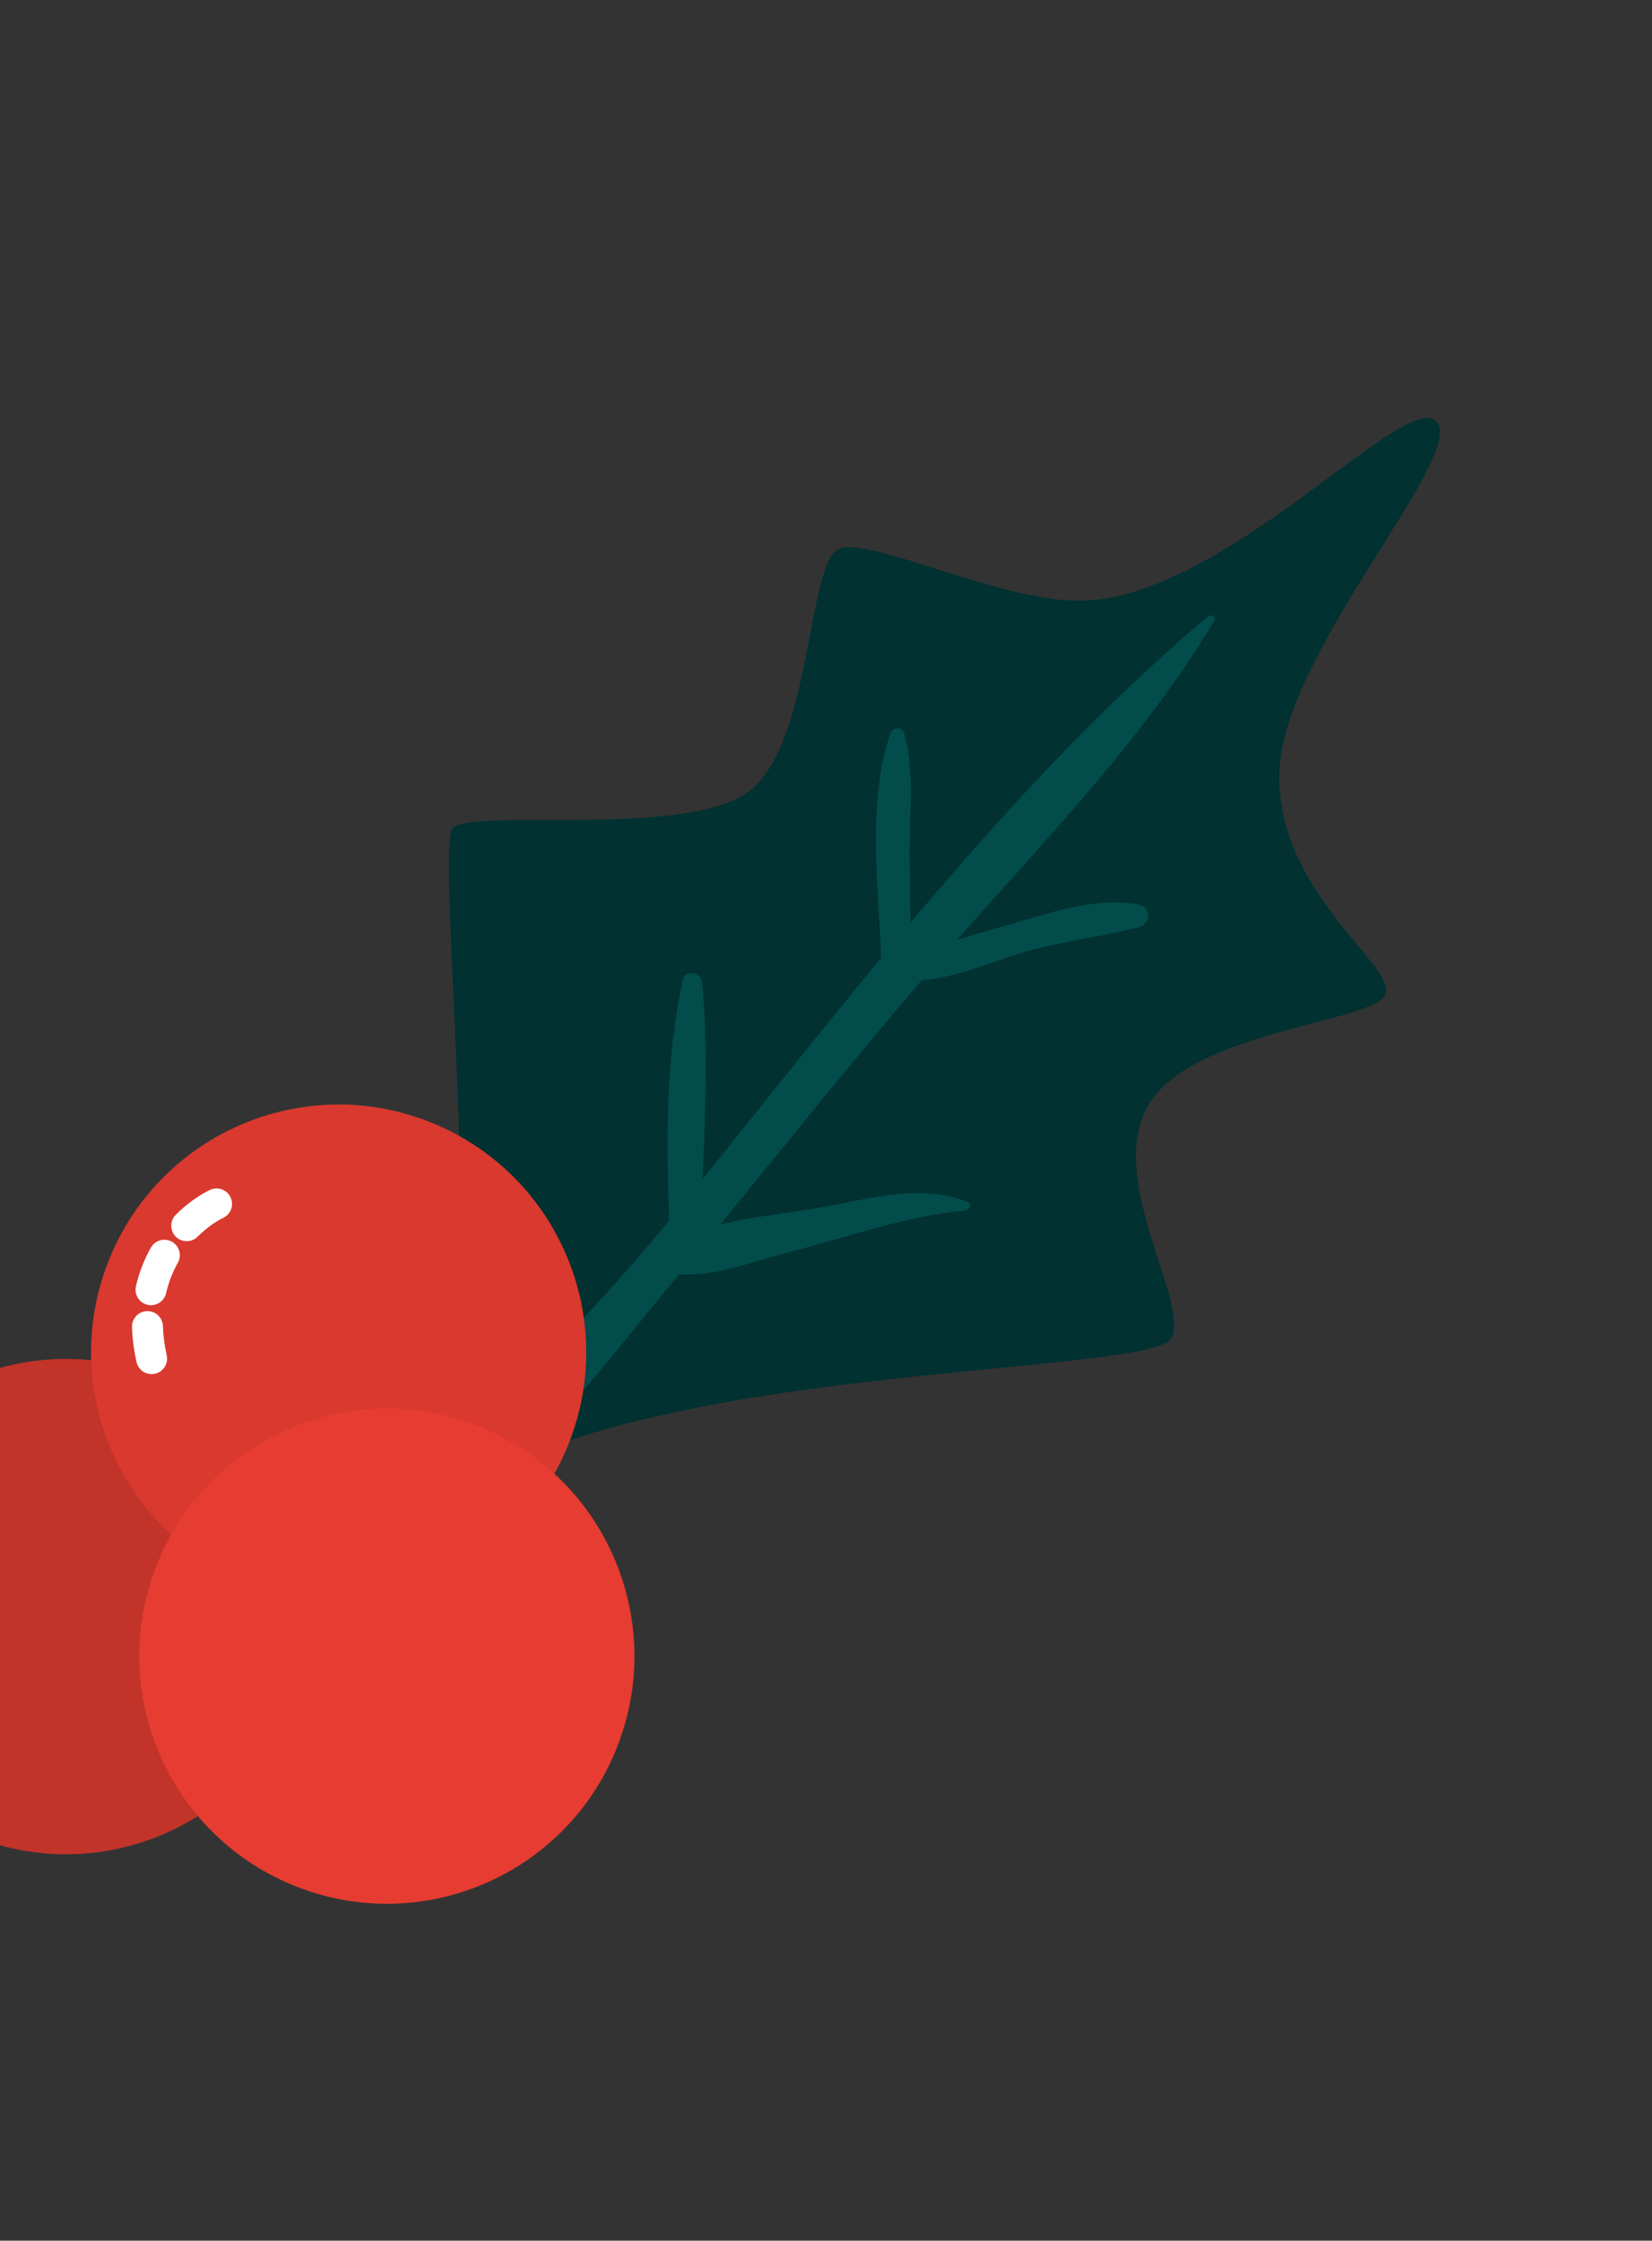
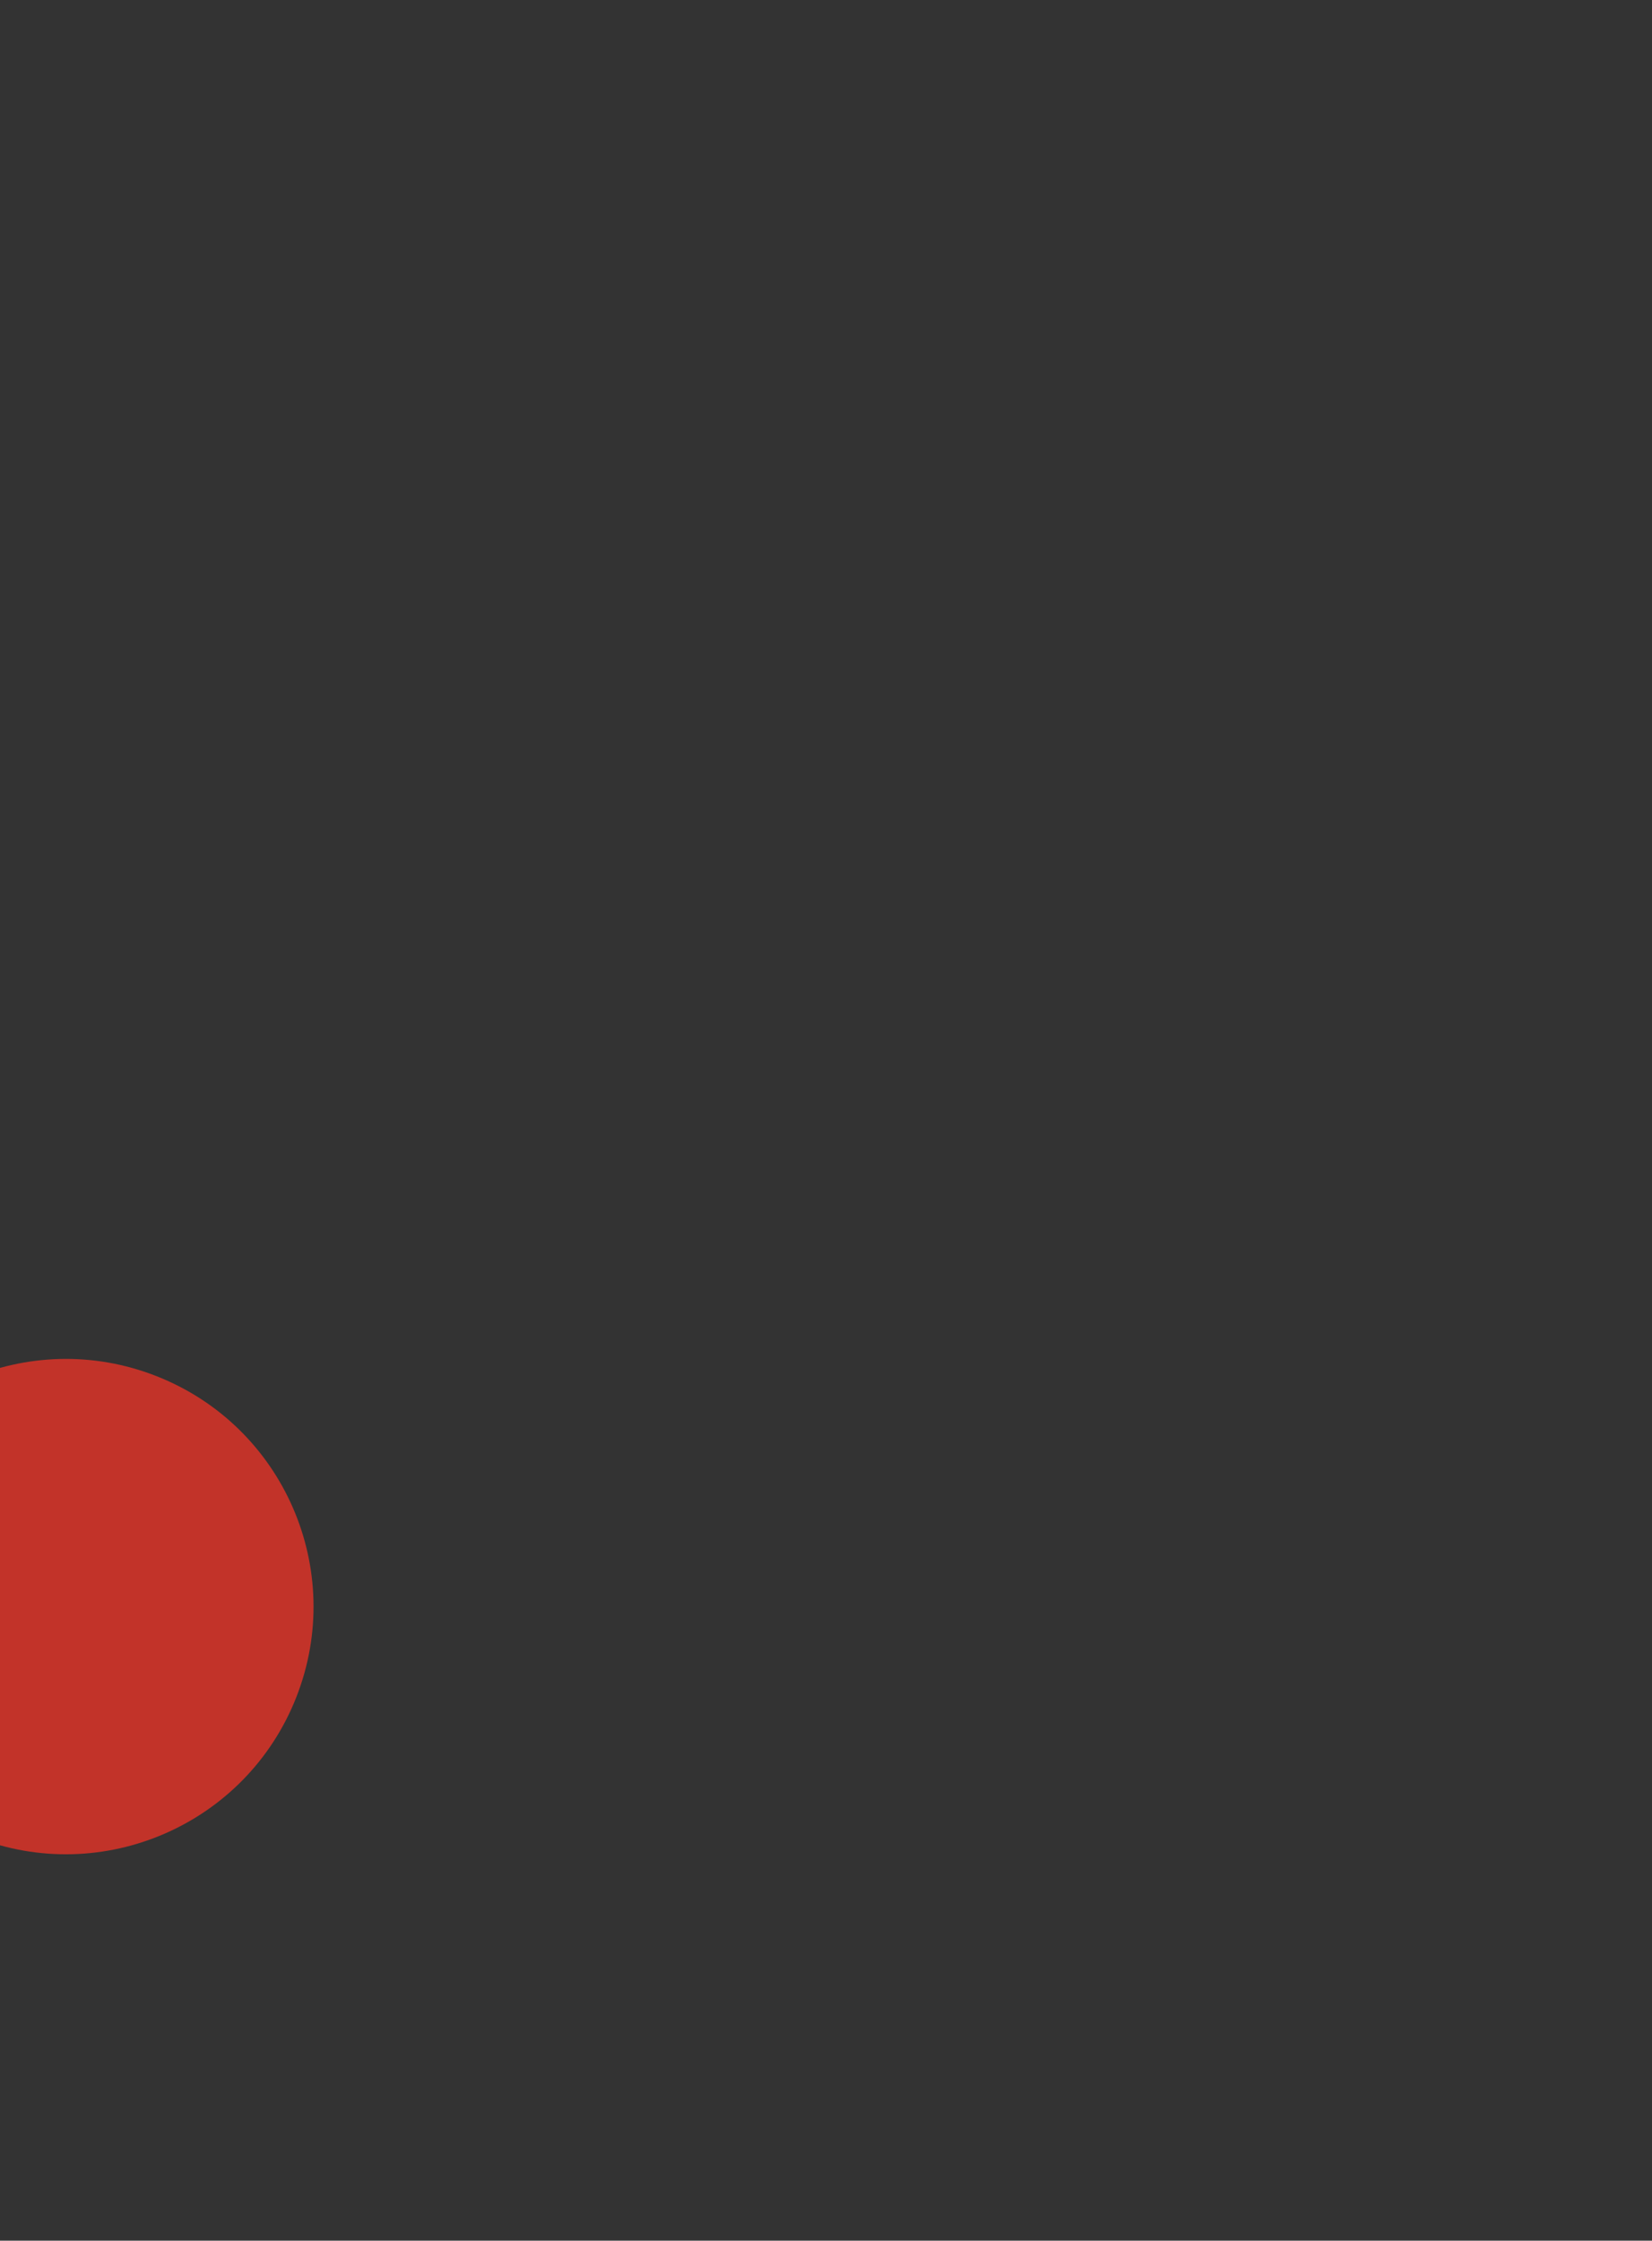
<svg xmlns="http://www.w3.org/2000/svg" width="267" height="362" fill="none">
  <rect width="100%" height="100%" fill="#333333" stroke="none" />
  <path d="M47.896 274.183C39.816 294.75 16.596 304.873 -3.966 296.797C-24.533 288.717 -34.656 265.497 -26.579 244.935C-18.503 224.373 4.72 214.245 25.282 222.322C45.849 230.401 55.972 253.621 47.896 274.183Z" fill="#C23329" />
-   <path d="M77.766 238.943C110.054 220.136 186.687 222.124 189.411 216.101C192.138 210.072 178.457 190.009 185.774 178.248C193.09 166.488 222.046 165.18 223.915 160.638C225.784 156.096 206.368 144.334 206.766 124.927C207.165 105.52 237.328 73.355 232.127 68.091C226.927 62.828 197.112 97.643 173.743 97.05C160.603 96.715 140.783 86.812 135.651 88.645C130.518 90.477 131.273 119.413 121.431 127.545C111.592 135.673 76.032 130.445 73.174 133.818C70.314 137.196 78.684 209.991 71.549 236.386" fill="#013131" />
-   <path d="M65.422 248.5C81.237 242.854 97.722 220.31 107.671 208.413C108.377 207.573 109.063 206.721 109.764 205.878C116.02 206.254 122.012 203.651 128.107 202.121C137.018 199.878 146.693 196.366 155.934 195.6C156.684 195.539 157.226 194.533 156.367 194.186C149.006 191.223 140.958 193.549 133.337 194.965C128.22 195.916 121.989 196.444 116.391 197.845C127.184 184.654 137.814 171.363 148.961 158.382C154.356 157.962 159.475 155.713 164.553 154.122C171.002 152.101 177.534 151.447 184.026 149.802C185.974 149.309 186.17 146.55 184.026 146.144C177.851 144.976 171.35 146.941 165.494 148.687C162 149.731 158.301 150.701 154.687 151.818C169.375 135.235 185.188 118.854 196.254 100.271C196.593 99.707 195.783 99.129 195.242 99.583C177.869 114.186 162.106 131.337 147.178 149.055C147.067 145.027 147.001 140.999 147.004 136.966C147.016 130.8 147.801 124.397 146.125 118.387C145.849 117.402 144.266 117.476 143.949 118.385C140.134 129.282 141.945 142.993 142.43 154.748C132.53 166.707 122.971 178.784 113.573 190.481C114.006 179.814 114.469 168.996 113.456 158.573C113.315 157.14 110.762 156.576 110.395 158.203C107.592 170.62 107.679 184.29 108.159 197.167C98.636 208.811 88.408 219.469 77.291 229.991C72.378 234.64 64.657 239.494 62.116 245.584C61.448 247.18 63.568 249.158 65.422 248.5Z" fill="#034C4C" />
-   <path d="M91.975 233.09C83.895 253.657 60.675 263.78 40.108 255.7C19.541 247.621 9.418 224.4 17.495 203.838C25.574 183.271 48.794 173.148 69.357 181.225C89.924 189.305 100.046 212.525 91.97 233.087L91.975 233.09Z" fill="#D9392E" />
-   <path d="M35.002 194.5C30.169 196.833 21.301 205.1 24.501 219.5" stroke="white" stroke-width="5" stroke-linecap="round" stroke-linejoin="round" stroke-dasharray="6 6" />
-   <path d="M99.769 282.183C91.689 302.75 68.469 312.873 47.902 304.794C27.335 296.714 17.212 273.494 25.289 252.932C33.368 232.365 56.588 222.242 77.15 230.319C97.718 238.398 107.84 261.619 99.764 282.181L99.769 282.183Z" fill="#E63C31" />
</svg>